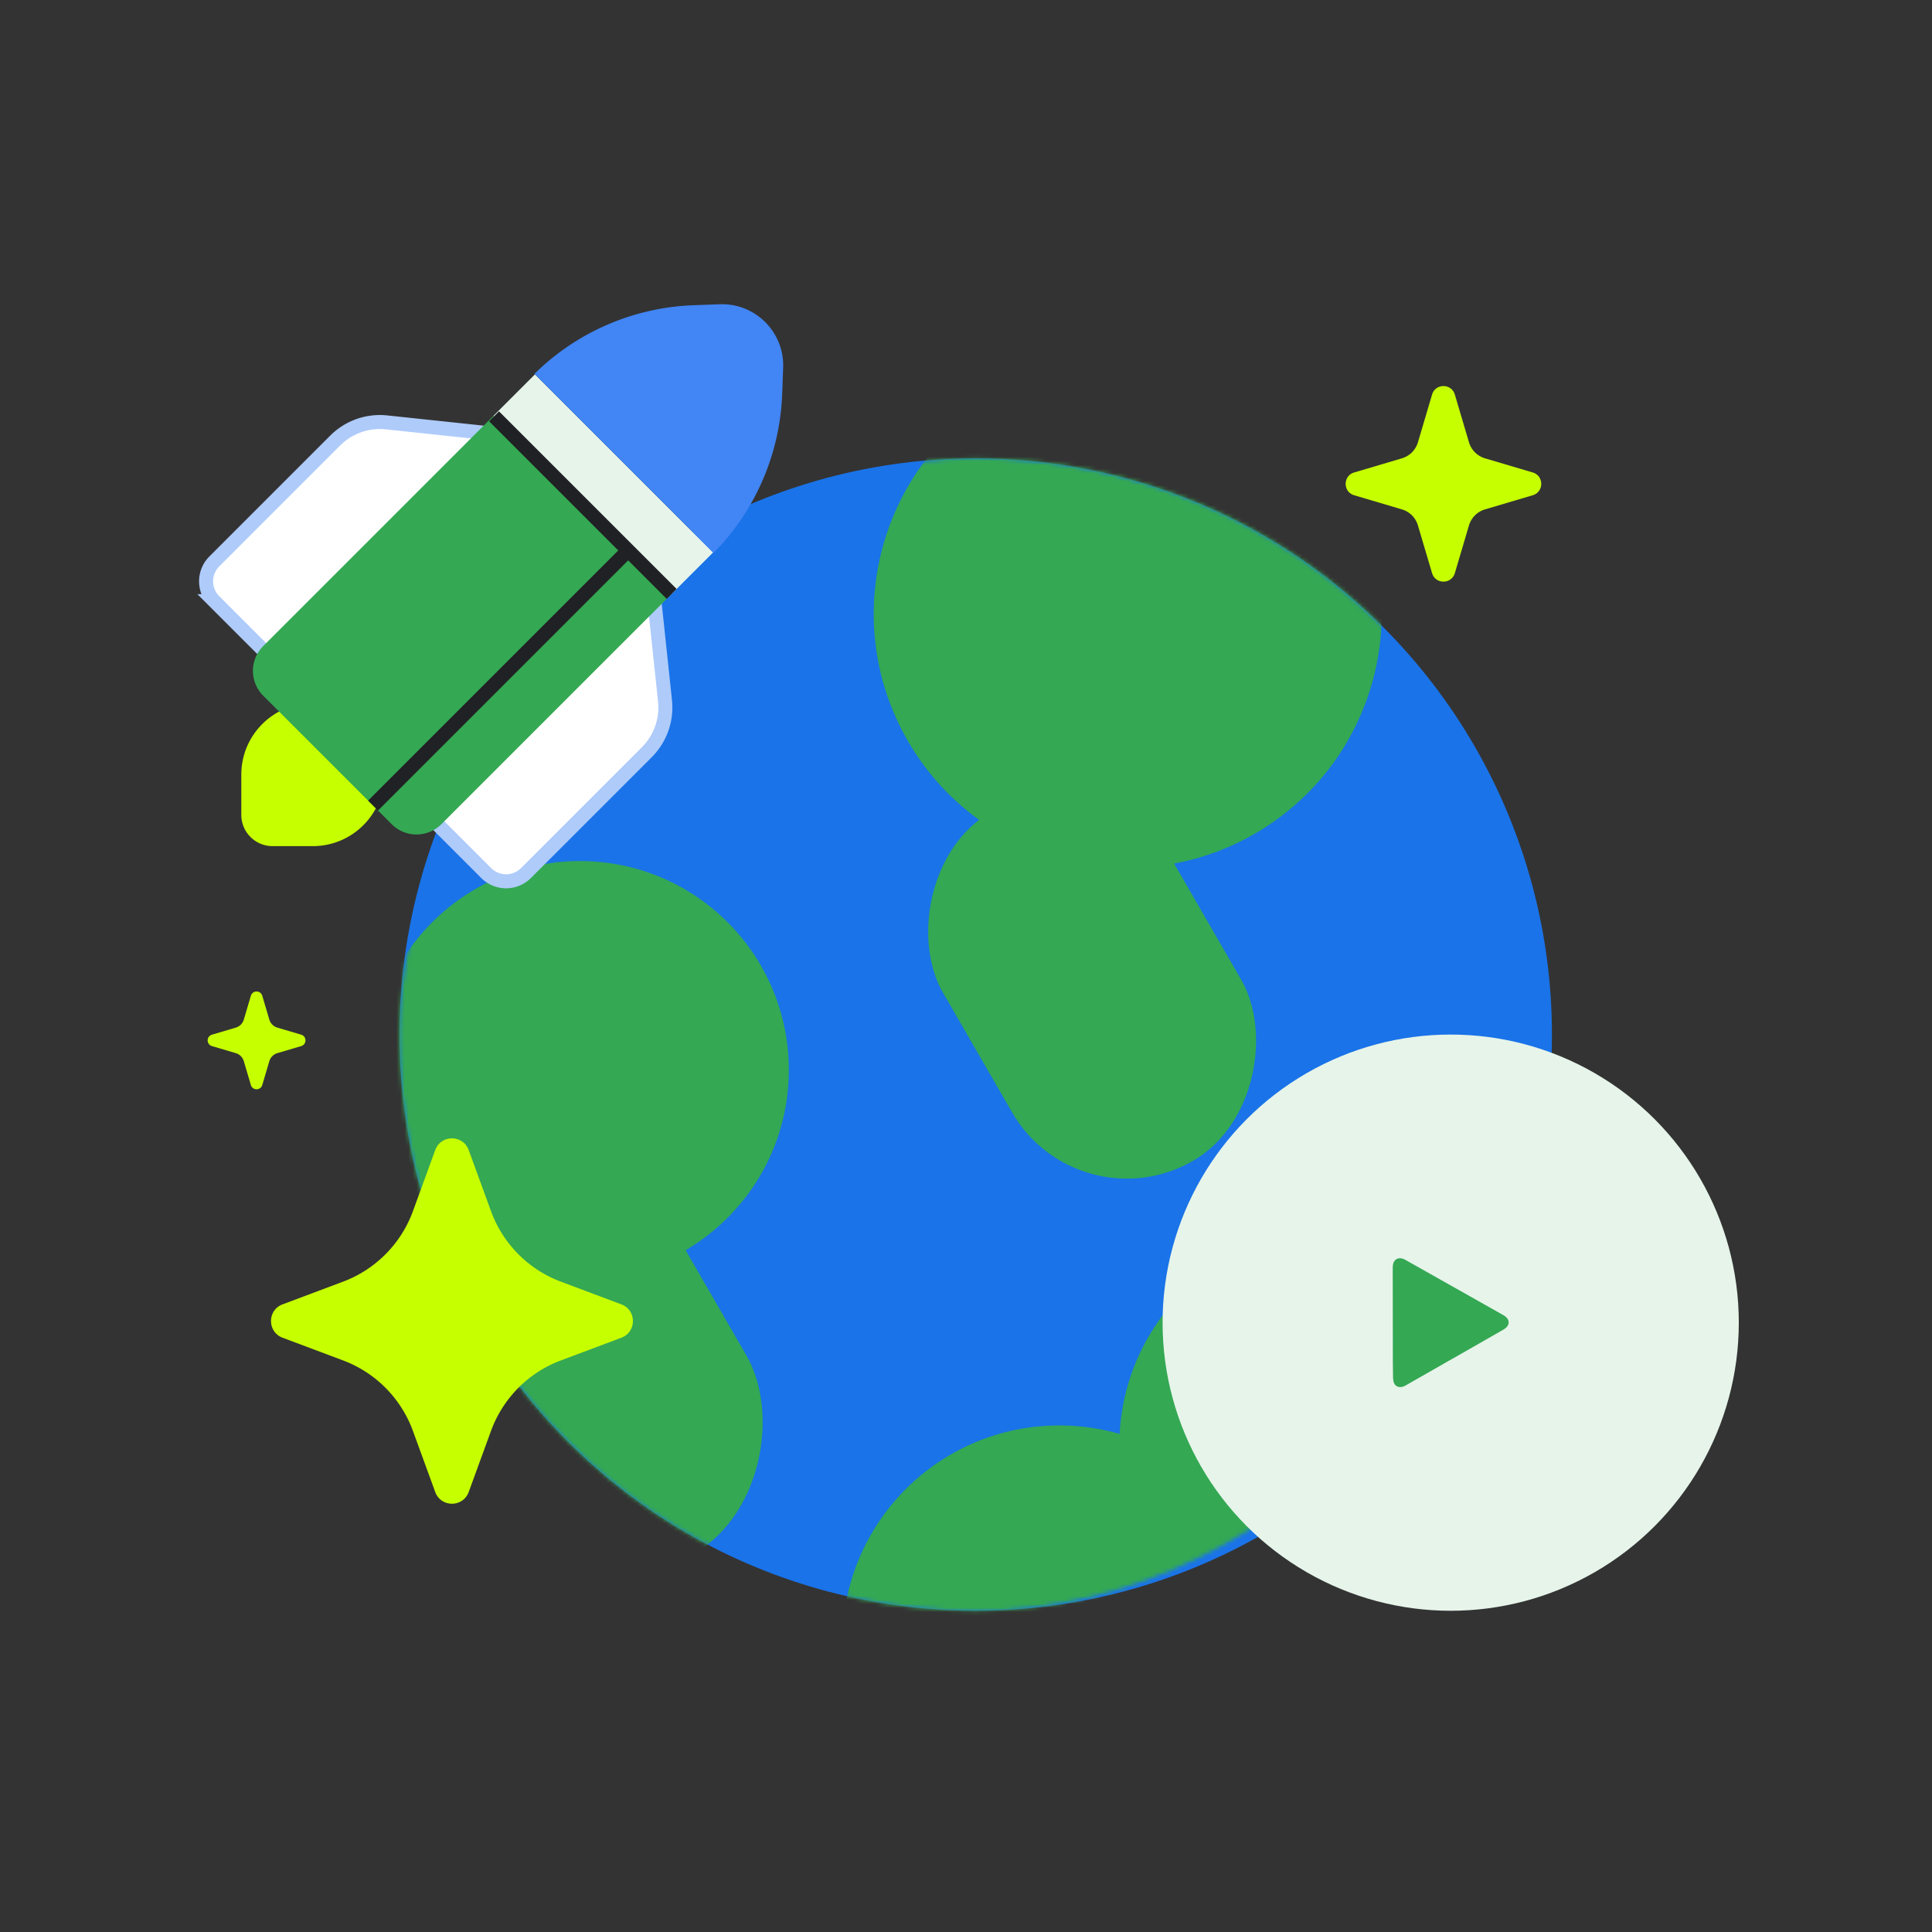
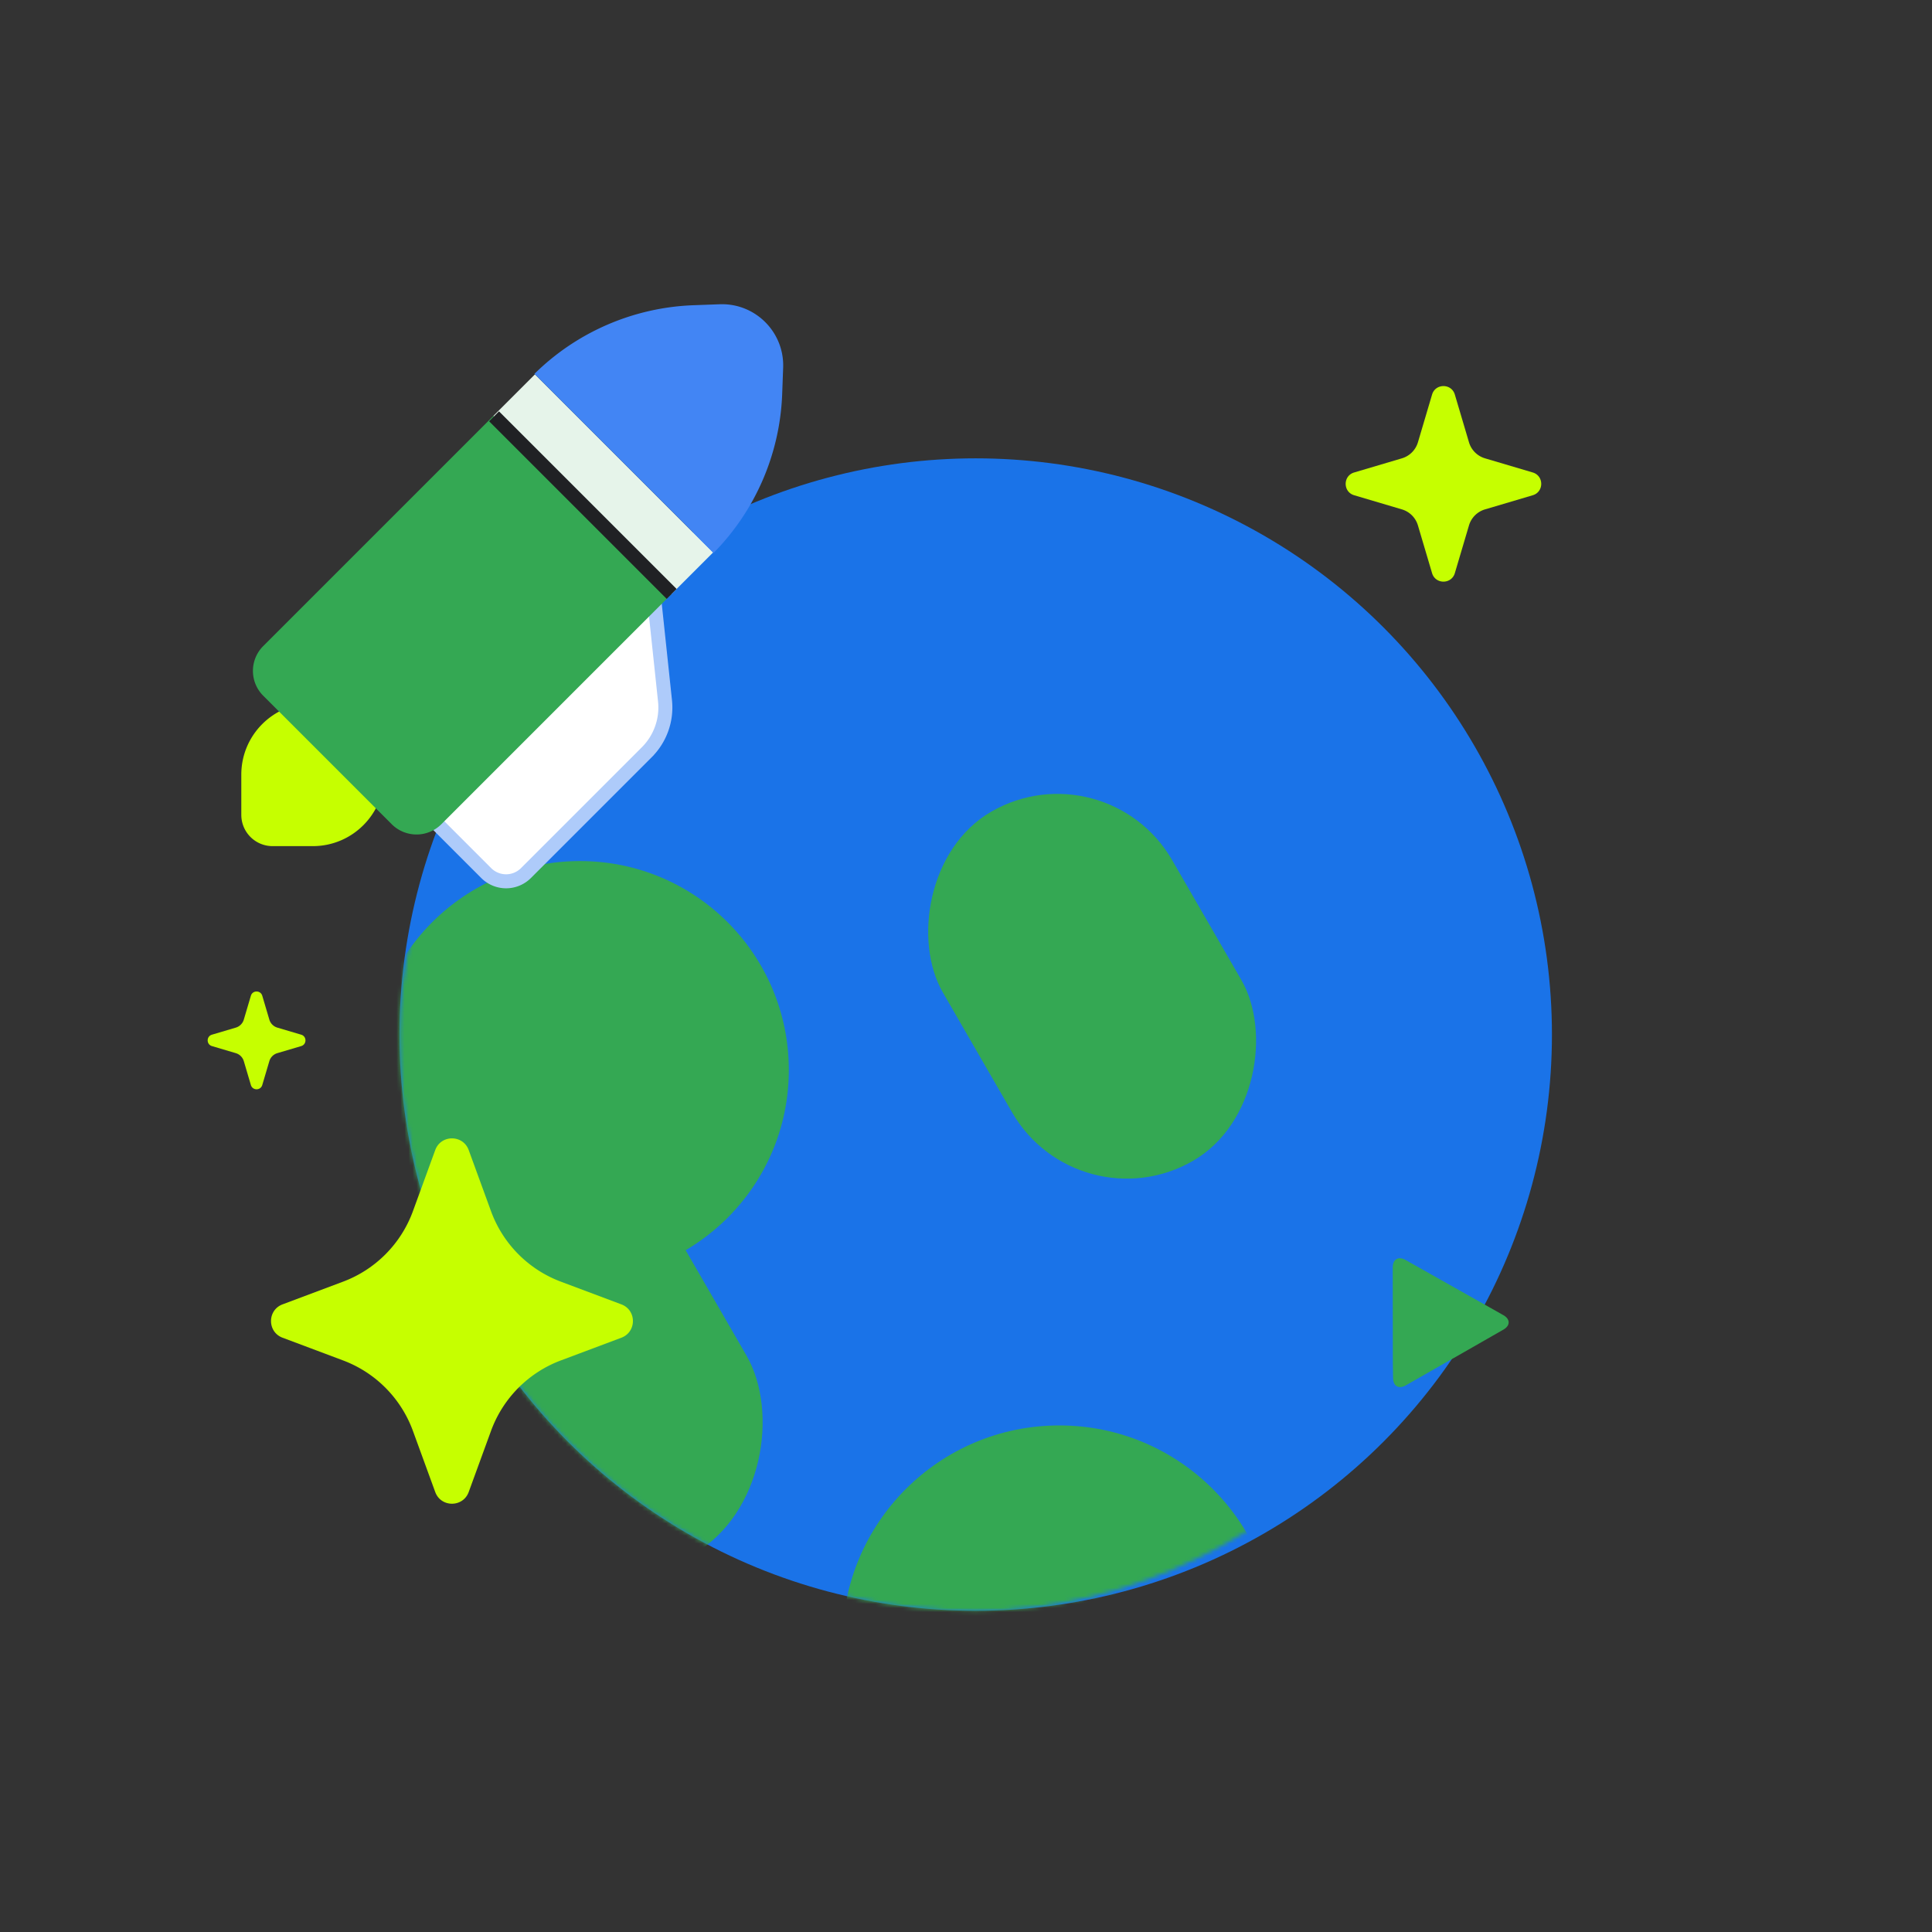
<svg xmlns="http://www.w3.org/2000/svg" width="480" height="480" fill="none">
  <rect width="100%" height="100%" fill="#333333" stroke="none" />
  <ellipse cx="242.414" cy="257.033" fill="#1A73E8" rx="143.161" ry="143.16" />
  <mask id="a" width="287" height="288" x="99" y="113" maskUnits="userSpaceOnUse" style="mask-type:alpha">
    <rect width="286.322" height="286.321" fill="#4285F4" rx="143.16" transform="matrix(1 0 0 -1 99.254 400.195)" />
  </mask>
  <g fill="#34A853" mask="url(https://maxgames.com/#a)">
-     <circle cx="63.097" cy="63.097" r="63.097" transform="matrix(-.866 .5 .5 .866 303.271 66.313)" />
    <rect width="65.774" height="100.19" rx="32.887" transform="matrix(-.866 .5 .5 .866 274.769 185.208)" />
    <rect width="72.215" height="110.002" rx="36.108" transform="matrix(-.866 .5 .5 .866 148.523 272.811)" />
-     <circle cx="53.919" cy="53.919" r="53.919" transform="matrix(-1 0 0 1 385.933 305.195)" />
    <circle cx="53.919" cy="53.919" r="53.919" transform="matrix(-1 0 0 1 317.102 354.145)" />
    <circle cx="51.907" cy="51.907" r="51.907" transform="matrix(-1 0 0 1 195.982 213.927)" />
  </g>
  <path fill="#C6FF00" d="M108.131 285.734c1.416-3.879 6.902-3.879 8.318 0l5.54 15.176a29.515 29.515 0 0 0 17.358 17.515l15.027 5.639c3.83 1.436 3.83 6.853 0 8.29l-15.027 5.639a29.515 29.515 0 0 0-17.358 17.515l-5.54 15.176c-1.416 3.879-6.902 3.879-8.318 0l-5.539-15.176a29.518 29.518 0 0 0-17.36-17.515l-15.026-5.639c-3.83-1.437-3.83-6.854 0-8.29l15.027-5.639a29.518 29.518 0 0 0 17.359-17.515l5.539-15.176ZM355.792 98.034c.835-2.817 4.826-2.817 5.66 0l3.512 11.854a5.905 5.905 0 0 0 3.984 3.983l11.853 3.512c2.818.835 2.818 4.826 0 5.661l-11.853 3.511a5.904 5.904 0 0 0-3.984 3.984l-3.512 11.853c-.834 2.818-4.825 2.818-5.66 0l-3.512-11.853a5.905 5.905 0 0 0-3.983-3.984l-11.854-3.511c-2.818-.835-2.818-4.826 0-5.661l11.854-3.512a5.905 5.905 0 0 0 3.983-3.983l3.512-11.854Z" />
-   <ellipse cx="360.42" cy="328.613" fill="#E6F4EA" rx="71.581" ry="71.58" />
  <path fill="#34A853" fill-rule="evenodd" d="m374.817 328.521.003.015c-.002-.606-.39-1.219-1.158-1.698a5.585 5.585 0 0 0-.166-.099l-4.622-2.609-1.478-.834-6.191-3.492v.001l-12.019-6.779a3.987 3.987 0 0 0-.183-.097l-.055-.026a3.354 3.354 0 0 0-.316-.133l-.047-.016a2.613 2.613 0 0 0-.53-.125l-.008-.001c-.537-.064-1.004.076-1.353.392l-.006.005a2.071 2.071 0 0 0-.082.08l-.005.006-.005.005-.052.058-.03.038c-.012.015-.025.03-.037.047-.023.03-.045.061-.066.093l-.008.013c-.02.032-.04.064-.058.098l-.011.021a1.445 1.445 0 0 0-.053.104l-.007.013c-.04.086-.074.176-.103.267l-.001.001a7.073 7.073 0 0 0-.04.137l-.004.018a4.388 4.388 0 0 0-.032.143l-.001.004c-.01.052-.019.105-.027.16l-.001.008-.01.089s-.036.37-.036.426l.001.182.019 16.904.007 6.497.052 3.757.035.582c.063.581.258 1.039.557 1.356l.083.08.011.01v-.002c.025.023.052.044.079.065l.028.022a1.11 1.11 0 0 0 .121.081h.001c.076.045.155.084.238.115l.022.009a1.579 1.579 0 0 0 .281.074c.495.086 1.082-.034 1.71-.394l11.704-6.69h.024l6.446-3.684 1.349-.772.003-.002 1.535-.878 3.193-1.826c.434-.248.76-.536.976-.842a1.66 1.66 0 0 0 .324-.911l.002-.049-.002.013-.001-.03Z" clip-rule="evenodd" />
  <path fill="#C6FF00" d="M62.33 247.391c.417-1.409 2.412-1.409 2.83 0l1.756 5.927a2.95 2.95 0 0 0 1.991 1.991l5.927 1.756c1.409.418 1.409 2.413 0 2.831l-5.927 1.755a2.953 2.953 0 0 0-1.991 1.992l-1.756 5.927c-.418 1.409-2.413 1.409-2.83 0l-1.756-5.927a2.953 2.953 0 0 0-1.992-1.992l-5.927-1.755c-1.409-.418-1.409-2.413 0-2.831l5.927-1.756a2.95 2.95 0 0 0 1.992-1.991l1.756-5.927ZM95.476 192.457c0-9.81-7.952-17.762-17.762-17.762s-17.762 7.953-17.762 17.762v9.992a7.77 7.77 0 0 0 7.77 7.77h9.992c9.81 0 17.762-7.953 17.762-17.762Z" />
-   <path fill="#fff" stroke="#AECBFA" stroke-width="3.481" d="M83.28 109.45a15.698 15.698 0 0 1 12.758-4.51l35.427 3.758c13.128 1.392 18.781 17.379 9.446 26.714l-45.872 45.872a6.982 6.982 0 0 1-9.871 0l-31.925-31.925a6.98 6.98 0 0 1 0-9.871L83.28 109.45Z" />
  <path fill="#fff" stroke="#AECBFA" stroke-width="3.481" d="M160.708 186.874a15.701 15.701 0 0 0 4.511-12.758l-3.758-35.427c-1.393-13.127-17.38-18.78-26.715-9.445l-45.872 45.871a6.98 6.98 0 0 0 0 9.871l31.925 31.925a6.98 6.98 0 0 0 9.872 0l30.037-30.037Z" />
  <path fill="#34A853" d="m122.581 103.33 44.257 44.257-57.186 57.186a8.72 8.72 0 0 1-12.332 0l-31.925-31.925a8.72 8.72 0 0 1 0-12.332l57.186-57.186Z" />
  <path fill="#E6F4EA" d="m132.907 93.003 44.258 44.258-10.327 10.326-44.257-44.257 10.326-10.327Z" />
  <path fill="#4285F4" d="M132.782 92.879a59.417 59.417 0 0 1 39.517-17.048l6.517-.239c8.833-.324 16.081 6.924 15.756 15.756l-.239 6.517a59.417 59.417 0 0 1-17.047 39.517l-44.504-44.503Z" />
  <path stroke="#202124" stroke-width="3.481" d="M0-1.74h62.403" transform="rotate(45 -65.58 199.011)" />
-   <path stroke="#202124" stroke-width="3.481" d="M0-1.74h89.594" transform="rotate(-45 290.034 -12.679)" />
</svg>